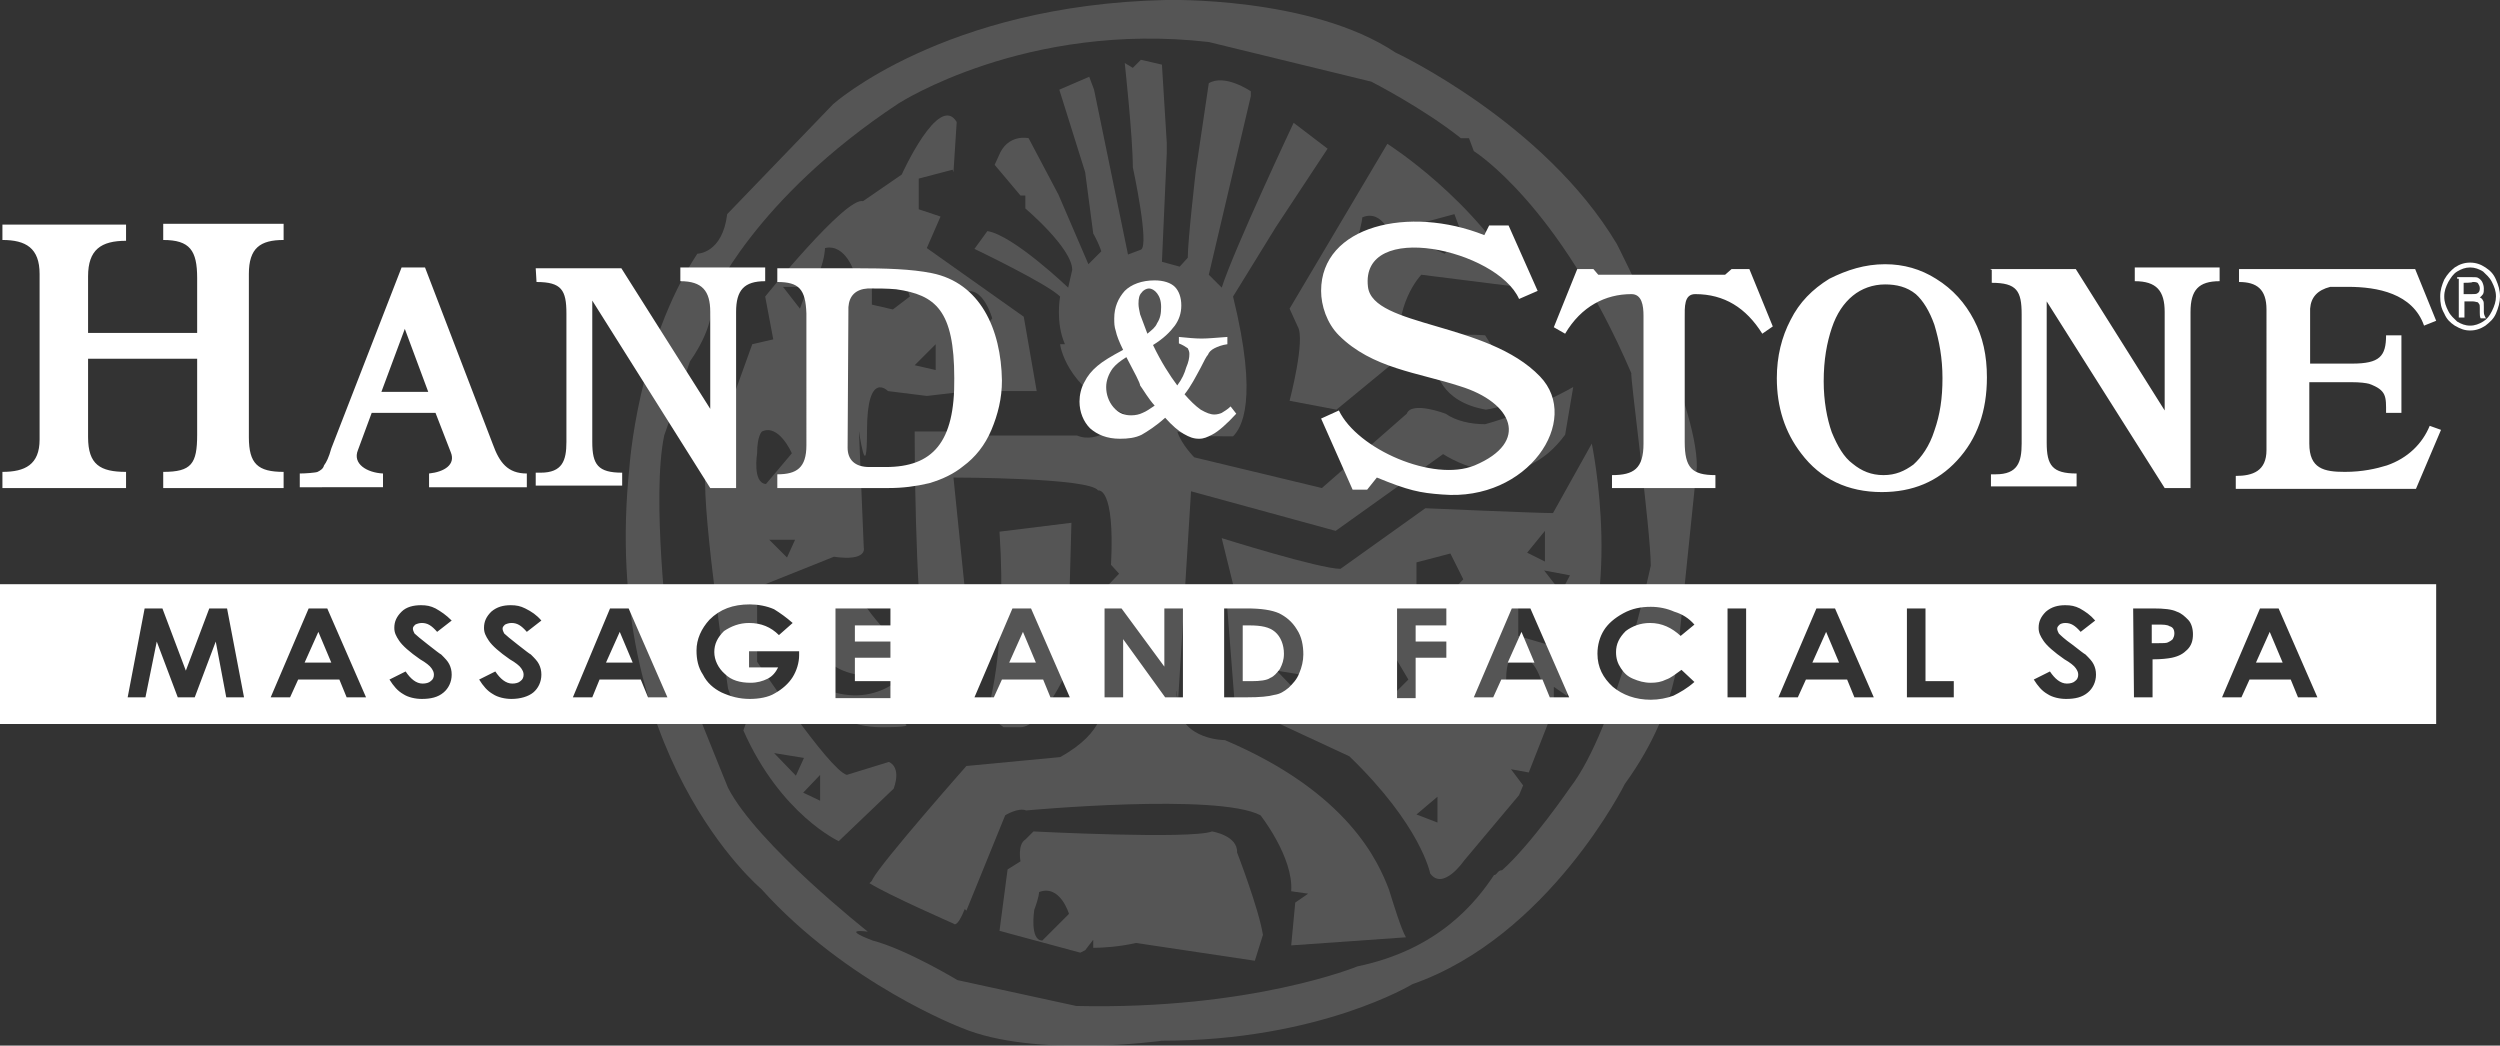
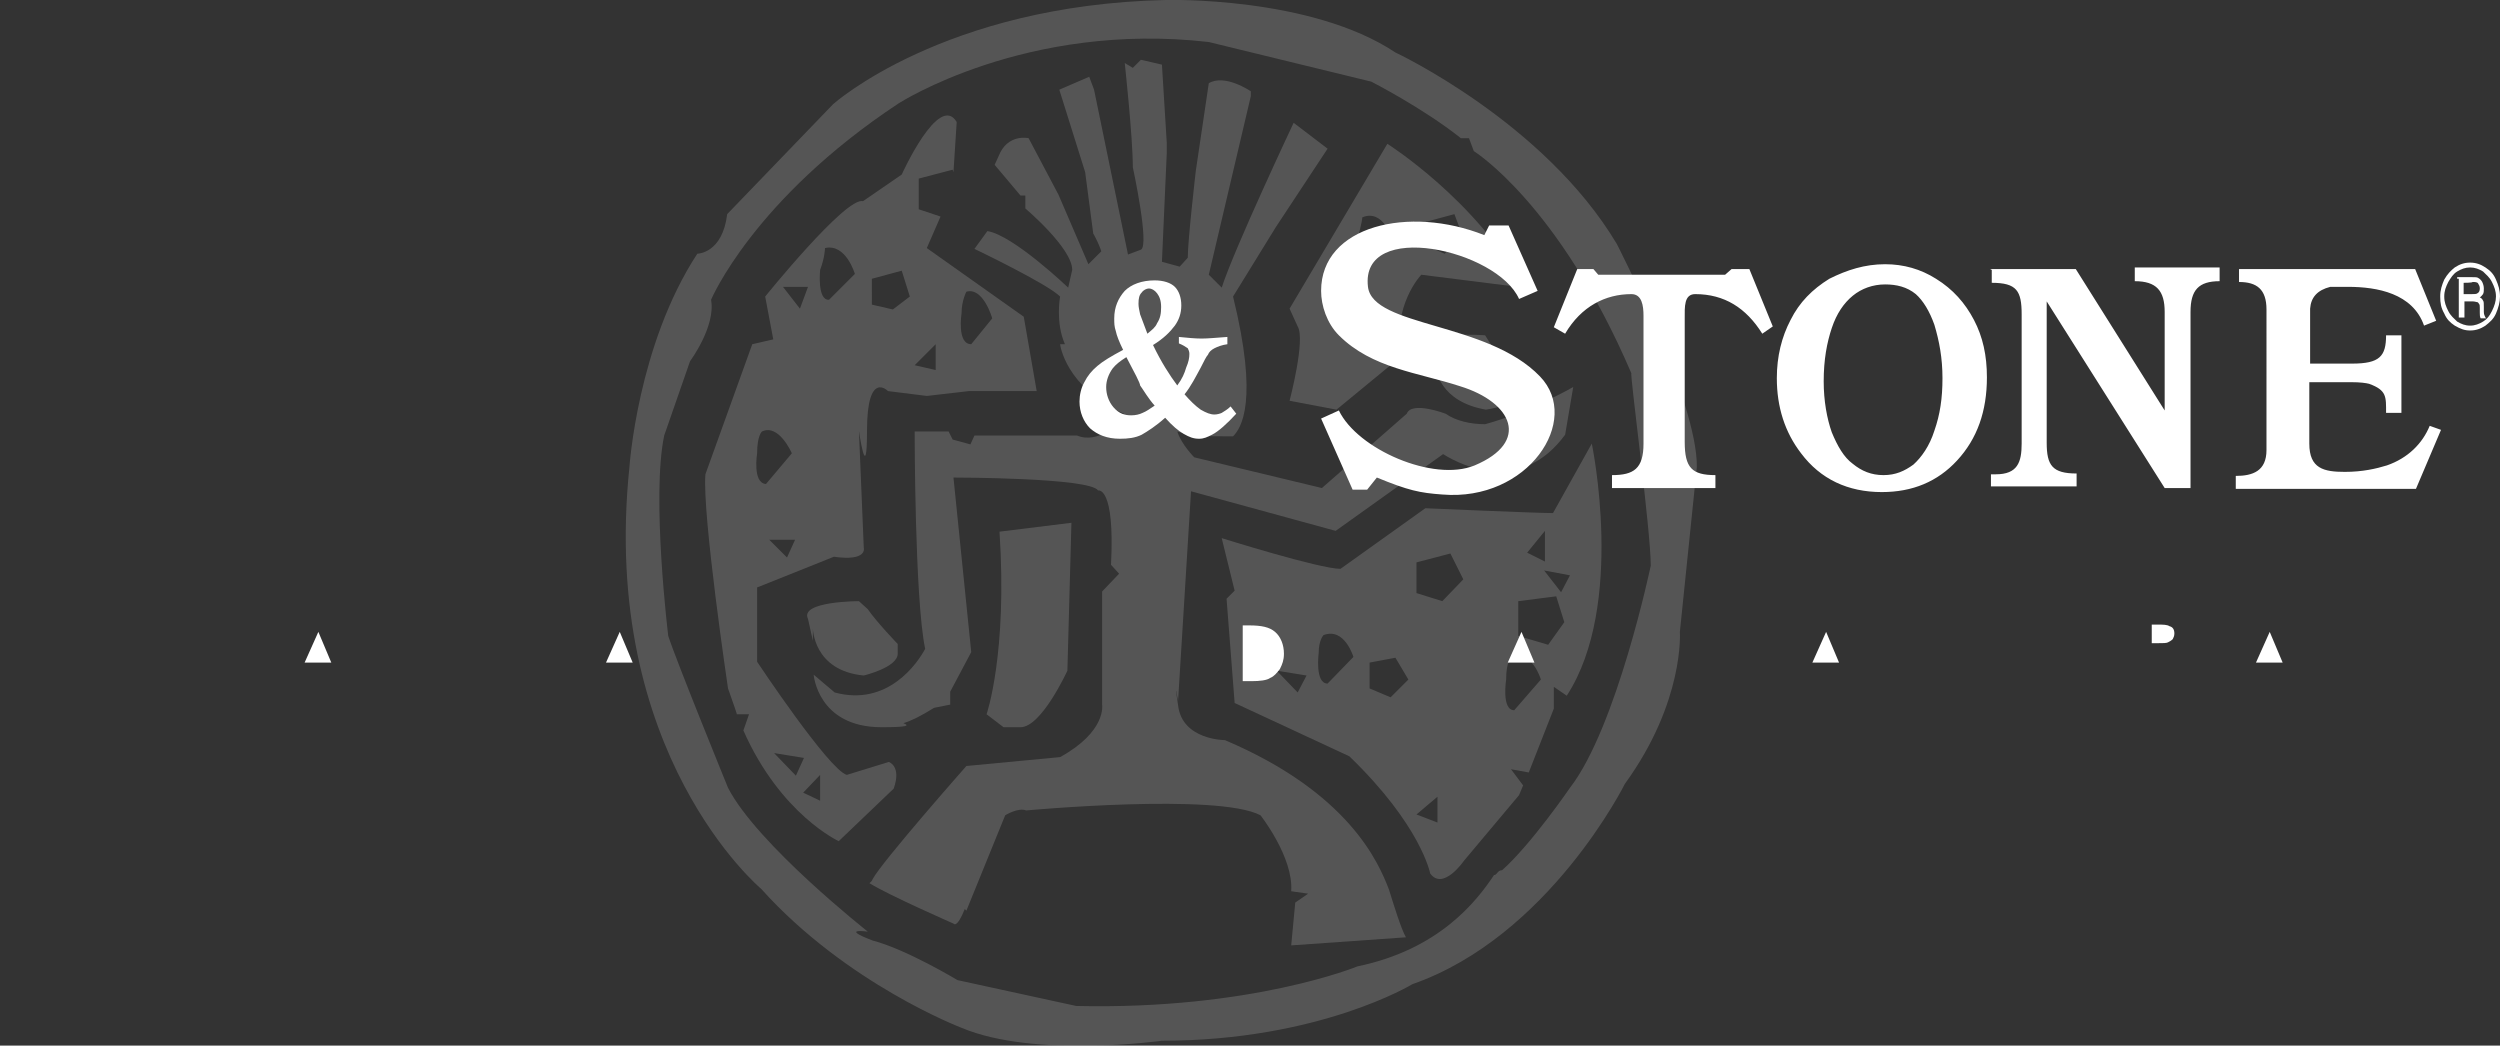
<svg xmlns="http://www.w3.org/2000/svg" version="1.1" id="Layer_2_00000146494074833359394920000003928569570672042655_" x="0px" y="0px" viewBox="0 0 309.4 129.4" style="enable-background:new 0 0 309.4 129.4;" xml:space="preserve">
  <rect x="0" y="0" width="309.4" height="129.4" fill="#333333" stroke="none" />
  <style type="text/css">
	.st0{opacity:0.17;}
	.st1{fill:#FFFFFF;}
</style>
  <g class="st0">
    <path class="st1" d="M210,57.8c0.1-8.2-9.9-27.6-9.9-27.6c-9-15.1-27.4-23.7-27.4-23.7c-10.5-7-28.4-6.5-28.4-6.5   c-27.5,0.6-41.2,12.9-41.2,12.9L90,26.5c-0.6,4.9-3.7,4.9-3.7,4.9c-7.4,11.3-8.4,26.4-8.4,26.4C74.2,93.3,94.2,110,94.2,110   c10.6,11.8,24.8,17.2,24.8,17.2c9,3.8,24.8,1.6,24.8,1.6c19.5,0,31-7,31-7c16.9-5.9,26.3-24.8,26.3-24.8   c7.4-10.2,6.8-18.8,6.8-18.8L210,57.8L210,57.8z M194.3,97.5c0,0-4.8,7-8.4,10.2c-0.6,0-0.6,0.6-1,0.6c-2.2,3.3-6.8,9.2-16.9,11.3   c0,0-13.1,5.4-34.8,4.9l-14.7-3.2c0,0-6.3-3.8-10.5-4.9c-4.2-1.6-0.6-1.1-0.6-1.1s-13.7-10.8-17.3-17.8c0,0-6.4-15.7-7.4-18.8   c0,0-2.1-17.2-0.5-24.8l3.2-9.2c0,0,3.2-4.3,2.6-7.6c0,0,5.2-12.4,23.2-24.3c0,0,15.8-10.2,38.4-7.6c0,0,9,2.2,20.1,4.9   c0,0,6.3,3.2,11.1,7h1l0.6,1.6c0,0,10.5,6.5,19.5,27.5c-0.2,0.1,2.4,19.5,2.4,23.8C204.3,70,200.1,90,194.3,97.5L194.3,97.5z" />
    <path class="st1" d="M151.6,91.6c0,0-5.3,0-5.8-4.3c-0.6-3.8,0-0.6,0-0.6l1.6-25.9l17.9,4.9l13.3-9.5c2.7,1.7,9.8,4.8,15.1-2.4   l1-5.9c0,0-5.4,3.1-10.9,4.6c-1.8,0-3.6-0.4-4.9-1.3c0,0-4.2-1.6-4.8,0l-10.5,9.2l-15.8-3.8c0,0-1.6-1.6-2.1-3.2   c1.6,0.6,3.7,0.6,6.3,0.6h0.6c1-1,3.2-4.3,0-17.3l5.3-8.6l6.4-9.7l-4.2-3.2c0,0-7.4,15.7-8.9,20.4l-1.6-1.6l5.2-22.1v-0.6   c0,0-3.2-2.2-5.2-1L148,21.1c0,0-1,8.6-1,10.8l-1,1.1l-2.2-0.6l0.6-13.5v-1.2L143.8,8l-2.6-0.6l-1,1l-1-0.6c0,0,1,9.2,1,12.9   c0,0,2.1,9.7,1,10.2l-1.6,0.6l-4.2-20.4l-0.6-1.6l-3.7,1.6l3.2,10.2l1,7.6c0,0,0.6,1,1,2.2l-1.6,1.6l-3.7-8.6l-3.7-7   c0,0-2.6-0.6-3.7,2.2l-0.5,1.1l3.2,3.8h0.6v1.6c0,0,5.8,4.9,5.8,7.6l-0.5,2.2c0,0-6.8-6.5-10-7l-1.6,2.2c0,0,9,4.3,10.6,5.9   c0,0-0.6,3.2,0.6,5.9h-0.6c0,0,0.6,5.3,7.9,8.6c-0.6,0.6-0.6,1.1-0.6,1.1s-2.6,2.7-5.2,1.6h-12.7l-0.5,1.1l-2.2-0.6l-0.5-1h-4.2   c0,0,0,20.7,1.3,26.9c-0.9,1.7-4.6,7.2-11.2,5.4l-2.6-2.2c0,0,0.5,6.5,8.4,6.5c3.3,0,3.5-0.2,2.7-0.5c1-0.3,2.2-0.9,3.8-1.9l2-0.4   v-1.6l2.6-4.9L118,59.1c0,0,16.9,0,17.9,1.6c0,0,2.1-0.6,1.6,9.2l1,1.1l-2.1,2.2v14c0,0,0.6,3.3-5.2,6.5l-11.6,1.1   c0,0-10.5,11.9-11.6,14c-0.1,0.3-0.3,0.4-0.4,0.5c2.4,1.5,10.4,5,10.4,5s0.4,0.7,1.4-1.8c0.1,0.1,0.1,0.1,0.2,0.2l4.8-11.8   c0,0,1.6-1,2.6-0.6c0,0,23.7-2.2,29,0.6c0,0,4.1,5.2,3.8,9.4l2.1,0.3l-1.6,1.1l-0.5,5.3l14.2-1c-0.6-1-1.6-4.3-2.1-5.9   C170.6,106.7,166.9,98.1,151.6,91.6z" />
    <path class="st1" d="M188.1,47.4c0,0-2.2-3.2-3.3-4.3l-1-1.6c0,0-7.4-0.6-6.8,1.6l0.6,2.7v-1c0,1,0.6,4.9,6.3,5.9   c0,0,4.2-0.6,4.2-2.2C188.6,46.3,188.1,47.4,188.1,47.4z" />
    <path class="st1" d="M106.3,74.4c0,0-7.4,0-6.3,2.2l0.6,2.7v-1.6c0,0,0,5.3,6.3,5.9c0,0,4.2-1,4.2-2.7v-1.2c0,0-2.6-2.7-3.7-4.3   L106.3,74.4z" />
-     <path class="st1" d="M150,102.9c-2.6,1-22.1,0-22.1,0l-1,1c-1,0.6-0.6,2.7-0.6,2.7l-1.6,1l-1,7.6l10,2.7c0,0,0.2-0.1,0.6-0.3l1-1.3   v1c1,0,3.1-0.1,5.3-0.6l14.7,2.2l1-3.2c-0.5-3.2-3.2-10.2-3.2-10.2C153.2,103.4,150,102.9,150,102.9L150,102.9z M129,116.4   c-1.6,0-1-3.8-1-3.8c0.6-1.6,0.6-2.2,0.6-2.2c2.6-1,3.7,2.7,3.7,2.7L129,116.4z" />
    <path class="st1" d="M192.2,63.5c-2.1,0-15.8-0.6-15.8-0.6l-10.5,7.5c-2.6,0-14.7-3.8-14.7-3.8l1.6,6.5l-1,1l1,12.9l14.2,6.6   c8.9,8.6,10,14.5,10,14.5c1.6,2.2,4.2-1.6,4.2-1.6l6.8-8.1l0.5-1.2l-1.5-2l2.2,0.4l3.1-7.9V85l1.6,1.1c7.3-11.2,3.1-31.2,3.1-31.2   L192.2,63.5L192.2,63.5z M160.6,85.7L158,83l3.7,0.6L160.6,85.7L160.6,85.7z M164.3,84.6c-1.6,0-1.1-3.8-1.1-3.8   c0-1.6,0.6-2.2,0.6-2.2c2.6-1,3.7,2.7,3.7,2.7L164.3,84.6z M172.1,86.3l-2.6-1.1V82l3.2-0.6l1.6,2.7L172.1,86.3z M177.9,101.8   l-2.6-1l2.6-2.2V101.8z M178.5,74.4l-3.2-1v-3.8l4.2-1.1l1.6,3.2C181.1,71.7,178.5,74.4,178.5,74.4z M191.2,65.7v3.8l-2.2-1.1   C189,68.4,191.2,65.7,191.2,65.7z M187.4,87.9c-1.6,0-1-3.8-1-3.8c0-2.2,0.6-2.7,0.6-2.7c2.6-1.1,3.7,2.7,3.7,2.7L187.4,87.9z    M191.6,79.8l-3.7-1.1v-4.3l4.7-0.6l1,3.2L191.6,79.8z M193.2,73.3l-2.1-2.7l3.2,0.6L193.2,73.3L193.2,73.3z" />
    <path class="st1" d="M160.6,40.4c1,1.6-1,9.2-1,9.2l5.8,1.1l7.9-6.5c-1-6.5,2.6-10.2,2.6-10.2l12.7,1.6   c-5.8-10.8-16.9-17.8-16.9-17.8l-12.1,20.4L160.6,40.4z M176.3,27.5l3.7-1l1,2.7l-2.2,2.2l-2.6-1.1   C176.2,30.3,176.3,27.5,176.3,27.5z M170.1,43.1l-2.1-1l2.1-2.7V43.1z M168,29.6c0.6-2.2,0.6-2.7,0.6-2.7c2.6-1.1,3.7,2.7,3.7,2.7   l-3.2,3.2C167.4,32.9,168,29.6,168,29.6z" />
    <path class="st1" d="M110,94.3l-5.2,1.6c-2.2-0.6-11.1-14-11.1-14v-9.2l9.5-3.8c4.2,0.6,3.7-1.1,3.7-1.1l-0.6-14.5c0,0,1,7,1,0   c0-7.6,2.6-4.9,2.6-4.9l4.8,0.6l5.2-0.6h8.4l-1.6-9.2l-12-8.5l1.7-3.9l-2.7-0.9v-3.8l4.2-1.1l0.1,0.3l0.4-6.2   c-2.2-3.7-6.8,6.5-6.8,6.5l-4.8,3.3c-2.1-0.6-12.1,11.8-12.1,11.8l1,5.3l-2.6,0.6l-5.8,16.1c-0.4,5,2.8,26.5,2.8,26.5   c0.4,1.2,0.8,2.2,1.1,3.2h1.5l-0.7,2c4.6,10.4,11.8,13.7,11.8,13.7l6.8-6.5C111.6,94.8,110,94.3,110,94.3L110,94.3z M119,38.8   c0-1.6,0.6-2.7,0.6-2.7c2.1-0.6,3.2,3.3,3.2,3.3l-2.6,3.2C118.4,42.6,119,38.8,119,38.8z M115.8,42.6v3.2l-2.6-0.6   C113.2,45.2,115.8,42.6,115.8,42.6z M107.9,34.5l3.7-1l1,3.2l-2.1,1.6l-2.6-0.6V34.5z M97.4,69l-2.2-2.2h3.2L97.4,69z M101.5,33.4   c0.6-1.6,0.6-2.7,0.6-2.7c2.6-0.6,3.7,3.2,3.7,3.2l-3.2,3.2C101.1,37.2,101.5,33.4,101.5,33.4z M100,35.5l-1,2.7l-2.1-2.7H100z    M93.7,56.1c0-2.2,0.6-2.7,0.6-2.7c2.1-1,3.7,2.7,3.7,2.7l-3.2,3.8C93.1,59.8,93.7,56.1,93.7,56.1z M98.5,96l-2.7-2.8l3.7,0.6   C99.5,93.8,98.5,96,98.5,96z M101.5,99.1l-2.1-1l2.1-2.2V99.1z" />
    <path class="st1" d="M124.2,90h2.1c2.6,0,5.8-7,5.8-7l0.5-18.3l-8.9,1.1c1,15.1-1.6,22.6-1.6,22.6S124.2,90,124.2,90z" />
  </g>
  <path class="st1" d="M145.9,42.5v-0.8c1,0.1,2,0.2,2.8,0.2s1.8-0.1,3.2-0.2v0.9c-0.7,0.1-1.2,0.3-1.6,0.5c-0.4,0.2-0.7,0.5-0.8,0.8  c-0.2,0.2-0.5,0.8-0.9,1.6c-0.6,1.1-1.2,2.3-2,3.3c0.7,0.8,1.3,1.4,2,1.9c0.7,0.4,1.2,0.6,1.7,0.6c0.3,0,0.7-0.1,0.9-0.2  c0.3-0.2,0.7-0.4,1.1-0.8l0.7,0.9c-1.1,1.2-2.2,2.2-3,2.6c-0.6,0.3-1,0.5-1.6,0.5c-0.7,0-1.2-0.2-1.9-0.6c-0.7-0.4-1.4-1-2.3-2  c-1.1,1-2.2,1.7-2.9,2.1c-0.8,0.4-1.7,0.5-2.7,0.5c-1.6,0-2.8-0.5-3.7-1.3c-0.8-0.8-1.3-2-1.3-3.3c0-0.8,0.2-1.7,0.6-2.4  c0.4-0.8,0.9-1.4,1.6-2c0.7-0.6,1.7-1.2,3.2-2c-0.5-1-0.8-1.8-0.9-2.3c-0.2-0.6-0.2-1-0.2-1.6c0-1.4,0.5-2.5,1.3-3.4  c0.8-0.8,2.1-1.3,3.7-1.3c1.1,0,2,0.3,2.5,0.8s0.8,1.3,0.8,2.3s-0.3,1.8-0.8,2.5c-0.6,0.8-1.4,1.6-2.7,2.4c1,2.1,2.1,3.8,3,5  c0.6-0.8,0.9-1.5,1.1-2.2c0.3-0.7,0.4-1.2,0.4-1.7c0-0.3-0.1-0.5-0.2-0.7C146.7,42.9,146.4,42.7,145.9,42.5L145.9,42.5z M139.4,44.2  c-0.8,0.5-1.3,0.9-1.7,1.4c-0.5,0.7-0.8,1.5-0.8,2.3c0,0.9,0.3,1.8,0.9,2.5c0.7,0.8,1.4,1,2.2,1c0.5,0,1-0.1,1.4-0.3  c0.5-0.2,0.9-0.5,1.5-0.9c-0.8-0.9-1.3-1.8-1.8-2.5C141.1,47.4,140.4,46.1,139.4,44.2L139.4,44.2z M142,41.3c0.6-0.5,1-0.8,1.2-1.3  c0.4-0.6,0.5-1.2,0.5-2s-0.2-1.3-0.5-1.7s-0.7-0.6-1-0.6s-0.7,0.2-0.9,0.5c-0.3,0.3-0.4,0.7-0.4,1.4c0,0.4,0.1,0.8,0.2,1.3  C141.3,39.4,141.6,40.2,142,41.3z" />
  <path class="st1" d="M184.3,27.9h2.4l3.6,8.1l-2.3,1c-2.7-6.1-19.7-9.9-18.7-1.5c0.6,5,14.8,4.3,21.3,11.1  c5.2,5.4-1.5,15.5-12.1,14.6c-2.8-0.2-4.2-0.5-8.1-2.1l-1.2,1.5h-1.8l-3.9-8.8l2.2-1c2.3,4.8,11.7,8.9,16.8,6.8  c6.9-2.9,4.7-7.8-1.8-9.8c-5.2-1.7-10.9-2.2-15-6.3c-1.5-1.5-2.2-3.7-2.2-5.5c0-8.1,10.9-10.6,20.2-6.9  C183.7,29.1,184.3,27.9,184.3,27.9z M195.2,33.3h2l0.6,0.7h15.7l0.8-0.7h2.2l2.9,7.1l-1.3,0.9c-2-3.2-4.7-4.9-8.3-4.9  c-1.4,0-1.3,1.6-1.3,3v15.3c0,3.2,0.9,4.1,3.8,4.1v1.6h-12.8v-1.6c2.7,0,3.9-0.8,3.9-3.9V39.1c0-1.3-0.2-2.7-1.5-2.7  c-3.2,0-6.2,1.5-8.2,4.9l-1.4-0.8L195.2,33.3L195.2,33.3z M233.3,35.2c-1.5,0-2.9,0.5-4,1.4s-2,2.2-2.6,4s-1,3.9-1,6.6  c0,2.4,0.4,4.6,1,6.3c0.7,1.7,1.5,3.1,2.6,3.9c1.1,0.9,2.3,1.4,3.8,1.4s2.6-0.5,3.7-1.3c1-0.9,2-2.3,2.6-4.2c0.7-2,1-4,1-6.5  s-0.4-4.6-1-6.6c-0.6-1.7-1.4-3-2.3-3.8C236,35.5,234.7,35.2,233.3,35.2 M233.3,32.7c2.3,0,4.4,0.6,6.3,1.8c2.1,1.3,3.6,3,4.7,5.1  c1.1,2.1,1.6,4.4,1.6,7.1c0,4.2-1.2,7.6-3.7,10.3c-2.4,2.6-5.5,3.9-9.3,3.9c-4.2,0-7.6-1.6-10-4.8c-2-2.6-3-5.7-3-9.3  c0-2.7,0.6-5.1,1.7-7.2c1.1-2.2,2.7-3.8,4.8-5.1C228.6,33.4,230.8,32.7,233.3,32.7 M246.3,33.3h10.6l11,17.5V38.6  c0-2.6-1-3.8-3.7-3.8v-1.7h10.5v1.7c-2.6,0-3.6,1.1-3.6,3.8v21.8h-3.2l-14.6-23.1v17.5c0,2.8,0.7,3.8,3.7,3.8v1.6h-10.6v-1.5h0.6  c2.7,0,3.2-1.5,3.2-3.8v-16c0-2.9-0.6-3.9-3.7-3.9v-1.6L246.3,33.3L246.3,33.3L246.3,33.3z M277.1,33.3h21.8l2.6,6.4l-1.5,0.6  c-1.4-4-5.8-4.8-9.4-4.8h-2.2c-1.6,0.4-2.4,1.3-2.5,2.7V45h5.2c3.4,0,4.2-0.9,4.2-3.5h1.9v9.6h-1.9c0-2,0.1-2.8-2.1-3.6  c-0.4-0.1-1.1-0.2-2.2-0.2h-5.2v7.6c0,3.1,1.8,3.5,4.4,3.5c2.2,0,3.9-0.4,5.2-0.8c2.6-0.9,4.4-2.7,5.3-4.9l1.4,0.5l-3.1,7.3h-22.3  v-1.6c2.1,0,3.8-0.6,3.8-3.2V38.3c0-2.5-1.2-3.4-3.4-3.4L277.1,33.3L277.1,33.3L277.1,33.3z" />
-   <path class="st1" d="M66.3,33.2h10.6l11,17.4v-12c0-2.6-1-3.8-3.7-3.8v-1.7h10.5v1.7c-2.6,0-3.6,1.1-3.6,3.8v21.8h-3.2L73.3,37.2  v17.5c0,2.8,0.7,3.8,3.7,3.8v1.6H66.3v-1.6h0.6c2.7,0,3.2-1.5,3.2-3.8V38.8c0-2.9-0.6-3.9-3.7-3.9L66.3,33.2  C66.3,33.2,66.3,33.2,66.3,33.2z M0.3,27.8h15.3v2c-3.1,0-4.7,1.1-4.7,4.4v7h13.5v-6.8c0-3.4-0.9-4.7-4.2-4.7v-2h14.9v2  c-2.9,0-4.3,1-4.3,4.2v20.2c0,3.3,1.1,4.3,4.3,4.3v2H20.2v-2c3.5,0,4.2-1,4.2-4.6v-9.4H10.9v9.7c0,3.4,1.5,4.3,4.7,4.3v2H0.3v-2  c2.8,0,4.6-0.9,4.6-4V33.9c0-3.2-1.7-4.2-4.6-4.2C0.3,29.7,0.3,27.8,0.3,27.8z M47.2,48.5H53l-2.9-7.8  C50.1,40.7,47.2,48.5,47.2,48.5z M49.7,33.1h2.9L61,55c0.8,2.2,1.8,3.6,4.2,3.6v1.7H53.1v-1.7c1.9-0.2,3.3-1.1,2.7-2.6l-1.9-4.9H46  l-1.7,4.6c-0.7,1.7,1.1,2.8,3.1,2.9v1.7H37.1v-1.7c0.7,0,2-0.1,2.2-0.2c0.4-0.2,0.7-0.4,0.8-0.8c0.3-0.4,0.6-1,0.9-2.1  C41,55.5,49.7,33.1,49.7,33.1z M104.9,55.4c0,1.5,0.9,2.4,2.7,2.4h2c5.8,0,8.6-3,8.5-11c0-8.4-2.3-10.3-7.2-11  c-1.1-0.1-2.3-0.1-3.5-0.1c-1.5,0.1-2.3,0.9-2.4,2.3L104.9,55.4C104.9,55.4,104.9,55.4,104.9,55.4z M96.2,34.9v-1.7h9.7  c3.8,0,6.9,0.1,9.4,0.6c6,1.2,8.6,6.9,8.7,13.3c0,2.2-0.5,4.2-1.3,6.1c-0.8,1.9-2,3.4-3.5,4.5c-1.1,0.9-2.5,1.6-4.2,2.1  c-1.7,0.4-3.3,0.6-5,0.6H96.2v-1.7c2.4,0,3.6-0.8,3.6-3.6V38.8C99.7,35.8,98.9,34.9,96.2,34.9" />
  <path class="st1" d="M309.4,36.7c0,0.7-0.2,1.4-0.5,2.1s-0.8,1.1-1.3,1.5c-0.6,0.4-1.2,0.6-1.9,0.6s-1.2-0.2-1.9-0.6  c-0.6-0.4-1-0.8-1.3-1.5c-0.4-0.7-0.5-1.3-0.5-2.1s0.2-1.4,0.5-2.1c0.4-0.7,0.8-1.1,1.3-1.5c0.6-0.4,1.2-0.6,1.9-0.6  s1.3,0.2,1.9,0.6s1,0.8,1.3,1.5S309.4,35.9,309.4,36.7z M308.9,36.7c0-0.7-0.2-1.2-0.5-1.8s-0.7-0.9-1.1-1.3c-0.5-0.3-1-0.5-1.6-0.5  s-1.1,0.2-1.6,0.5s-0.8,0.8-1.1,1.3c-0.3,0.6-0.5,1.1-0.5,1.8s0.2,1.2,0.5,1.8s0.7,0.9,1.1,1.3c0.5,0.3,1,0.5,1.6,0.5  s1.1-0.2,1.6-0.5s0.8-0.7,1.1-1.3S308.9,37.3,308.9,36.7z M304.1,34.3h1.8c0.4,0,0.7,0,0.8,0.1c0.2,0.1,0.4,0.3,0.5,0.5  s0.2,0.5,0.2,0.8s0,0.5-0.1,0.7c-0.1,0.1-0.2,0.3-0.4,0.4c0.2,0.1,0.3,0.2,0.4,0.4c0.1,0.1,0.1,0.4,0.1,0.8v0.6  c0,0.3,0.1,0.5,0.2,0.7l0.1,0.1H307c-0.1-0.2-0.1-0.5-0.1-0.7v-0.6c0-0.2,0-0.4-0.1-0.5s-0.1-0.2-0.2-0.2s-0.3-0.1-0.6-0.1h-1v2  h-0.7v-4.8h-0.2L304.1,34.3L304.1,34.3z M304.9,35v1.4h1c0.3,0,0.6,0,0.7-0.1c0.2-0.1,0.3-0.3,0.3-0.6s-0.1-0.4-0.2-0.6  s-0.4-0.2-0.7-0.2C306,35,304.9,35,304.9,35L304.9,35z" />
  <g>
    <polygon class="st1" points="186.6,82 189.9,82 188.3,78.2  " />
    <polygon class="st1" points="75,82 78.3,82 76.7,78.2  " />
    <path class="st1" d="M154.6,77.4h-0.8v6.9h1.1c1,0,1.9-0.1,2.3-0.4c0.5-0.2,0.8-0.6,1.2-1.1c0.3-0.6,0.5-1.1,0.5-1.9   c0-1.1-0.4-2.1-1.1-2.7C157.1,77.6,156.1,77.4,154.6,77.4z" />
    <polygon class="st1" points="224.3,82 227.6,82 226,78.2  " />
-     <path class="st1" d="M0,72.3v17.3h301.5V72.3H0z M28,86.3l-1.3-6.9l-2.6,6.9H22l-2.6-6.9L18,86.3h-2.2l2.1-11h2.2L23,83l2.9-7.7   h2.2l2.1,11H28z M42.9,86.3L42,84.1h-5.1l-1,2.2h-2.4l4.7-11h2.3l4.8,11H42.9z M51.3,78.4c0.2,0.2,0.8,0.7,1.7,1.4s1.4,1.1,1.6,1.2   c0.5,0.5,0.8,0.8,1,1.2c0.2,0.4,0.3,0.8,0.3,1.3c0,0.9-0.4,1.7-1,2.2c-0.7,0.6-1.6,0.8-2.7,0.8c-0.8,0-1.7-0.2-2.3-0.6   c-0.7-0.4-1.2-1-1.7-1.8l2-1c0.6,0.9,1.3,1.5,2.1,1.5c0.4,0,0.8-0.1,1-0.3c0.3-0.2,0.4-0.5,0.4-0.8c0-0.3-0.1-0.5-0.3-0.8   c-0.2-0.3-0.7-0.7-1.4-1.1c-1.3-0.9-2.2-1.7-2.6-2.3c-0.4-0.6-0.6-1-0.6-1.6c0-0.8,0.3-1.4,0.9-2c0.6-0.6,1.5-0.8,2.4-0.8   c0.7,0,1.2,0.1,1.8,0.4c0.7,0.4,1.3,0.8,2,1.5l-1.8,1.4c-0.7-0.8-1.2-1.1-1.9-1.1c-0.3,0-0.6,0.1-0.8,0.2c-0.2,0.2-0.3,0.3-0.3,0.5   S51.2,78.2,51.3,78.4z M62.4,78.4c0.2,0.2,0.8,0.7,1.7,1.4c0.9,0.7,1.4,1.1,1.6,1.2c0.5,0.5,0.8,0.8,1,1.2c0.2,0.4,0.3,0.8,0.3,1.3   c0,0.9-0.4,1.7-1,2.2s-1.6,0.8-2.7,0.8c-0.8,0-1.7-0.2-2.3-0.6c-0.7-0.4-1.2-1-1.7-1.8l2-1c0.6,0.9,1.3,1.5,2.1,1.5   c0.4,0,0.8-0.1,1-0.3c0.3-0.2,0.4-0.5,0.4-0.8c0-0.3-0.1-0.5-0.3-0.8c-0.2-0.3-0.7-0.7-1.4-1.1c-1.3-0.9-2.2-1.7-2.6-2.3   c-0.4-0.6-0.6-1-0.6-1.6c0-0.8,0.3-1.4,0.9-2c0.7-0.6,1.5-0.8,2.4-0.8c0.7,0,1.2,0.1,1.8,0.4c0.8,0.4,1.4,0.8,2,1.5l-1.8,1.4   c-0.7-0.8-1.2-1.1-1.9-1.1c-0.3,0-0.6,0.1-0.8,0.2c-0.2,0.2-0.3,0.3-0.3,0.5S62.3,78.2,62.4,78.4z M80.2,86.3l-0.9-2.2h-5.1   l-0.9,2.2h-2.4l4.6-11h2.3l4.8,11H80.2z M98.9,81.1c0,0.9-0.3,1.9-0.8,2.7s-1.3,1.5-2.2,2c-0.8,0.5-2,0.7-3.1,0.7   c-1.3,0-2.4-0.3-3.5-0.8c-1-0.5-1.8-1.2-2.3-2.2c-0.6-0.9-0.8-1.9-0.8-3c0-1.4,0.6-2.7,1.6-3.8c1.3-1.3,2.9-1.9,5-1.9   c1,0,2.1,0.2,3,0.6c0.8,0.5,1.5,1,2.3,1.7h0l-1.7,1.5c-1-1-2.2-1.5-3.7-1.5c-1.2,0-2.2,0.4-3.1,1c-0.8,0.8-1.2,1.6-1.2,2.6   s0.5,2,1.3,2.7c0.8,0.8,1.9,1.1,3.2,1.1c0.8,0,1.5-0.2,2.1-0.5c0.6-0.3,1-0.8,1.3-1.4h-3.6v-2h6.2V81.1z M110.2,77.4h-4.4v2h4.4v2   h-4.4v2.9h4.4v2.1h-6.8V75.3h6.8V77.4z M130,86.3l-0.9-2.2H124l-1,2.2h-2.4l4.7-11h2.3l4.8,11H130z M146.4,86.3h-2.2l-5.2-7.2v7.2   h-2.3v-11h2.1l5.3,7.2v-7.2h2.3V86.3z M160.8,83.3c-0.3,0.8-0.8,1.3-1.3,1.8c-0.6,0.5-1.1,0.8-1.8,0.9c-0.7,0.2-1.8,0.3-3.4,0.3   h-2.8v-11h2.8c1.8,0,3.1,0.2,4,0.6c0.8,0.4,1.6,1,2.2,2c0.6,0.9,0.8,2,0.8,3.1C161.3,81.8,161.1,82.6,160.8,83.3z M179,77.4h-3.8v2   h3.8v2h-3.8v5h-2.3V75.3h6.1V77.4z M191.8,86.3l-0.9-2.2h-5.1l-1,2.2h-2.4l4.7-11h2.3l4.8,11H191.8z M200.6,82.7   c0.4,0.6,0.8,1,1.5,1.3c0.7,0.3,1.4,0.5,2.2,0.5c0.7,0,1.3-0.1,1.9-0.4c0.6-0.2,1.2-0.7,1.9-1.2l1.6,1.5c-0.9,0.8-1.8,1.3-2.6,1.7   c-0.8,0.3-1.8,0.5-2.8,0.5c-1.9,0-3.5-0.6-4.7-1.6c-1.2-1.1-1.9-2.4-1.9-4.1c0-1.1,0.3-2.1,0.8-2.9s1.3-1.5,2.4-2.1   c1.1-0.6,2.2-0.8,3.4-0.8c1,0,2,0.2,2.9,0.6c1,0.3,1.8,0.8,2.5,1.6l-1.7,1.4c-1.1-1-2.3-1.6-3.8-1.6c-1.2,0-2.2,0.4-3,1   c-0.8,0.8-1.2,1.6-1.2,2.6C200,81.5,200.2,82.1,200.6,82.7z M216.1,86.3h-2.3v-11h2.3V86.3z M229.5,86.3l-0.9-2.2h-5.1l-1,2.2h-2.4   l4.7-11h2.3l4.8,11H229.5z M241.8,86.3H236v-11h2.3v9h3.5V86.3z M258.4,85.7c-0.7,0.6-1.6,0.8-2.7,0.8c-0.8,0-1.7-0.2-2.3-0.6   c-0.7-0.4-1.2-1-1.7-1.8l2-1c0.6,0.9,1.3,1.5,2.1,1.5c0.4,0,0.8-0.1,1-0.3c0.3-0.2,0.4-0.5,0.4-0.8c0-0.3-0.1-0.5-0.3-0.8   c-0.2-0.3-0.7-0.7-1.4-1.1c-1.3-0.9-2.2-1.7-2.6-2.3c-0.4-0.6-0.6-1-0.6-1.6c0-0.8,0.3-1.4,0.9-2c0.7-0.6,1.5-0.8,2.4-0.8   c0.7,0,1.2,0.1,1.8,0.4c0.7,0.4,1.3,0.8,1.9,1.5l-1.8,1.4c-0.7-0.8-1.2-1.1-1.9-1.1c-0.3,0-0.6,0.1-0.7,0.2   c-0.2,0.2-0.3,0.3-0.3,0.5s0.1,0.4,0.2,0.6c0.2,0.2,0.7,0.7,1.7,1.4c0.9,0.7,1.4,1.1,1.6,1.2c0.5,0.5,0.8,0.8,1,1.2   c0.2,0.4,0.3,0.8,0.3,1.3C259.4,84.4,259,85.2,258.4,85.7z M270.7,80.4c-0.5,0.5-1,0.8-1.9,1c-0.5,0.1-1.3,0.2-2.4,0.2v4.7h-2.3   l-0.1-11h2.5c1.3,0,2.3,0.1,2.9,0.4c0.6,0.2,1,0.6,1.4,1c0.4,0.4,0.6,1.1,0.6,1.8C271.4,79.3,271.2,79.9,270.7,80.4z M284.4,86.3   l-0.9-2.2h-5.1l-1,2.2H275l4.7-11h2.3l4.8,11H284.4z" />
    <path class="st1" d="M268.5,77.5c-0.3-0.2-0.8-0.2-1.5-0.2h-0.7v2.3h0.8c0.6,0,1,0,1.2-0.1c0.2-0.1,0.4-0.2,0.6-0.4   c0.1-0.2,0.2-0.4,0.2-0.7C269.1,77.9,268.9,77.6,268.5,77.5z" />
    <polygon class="st1" points="37.7,82 41,82 39.4,78.2  " />
    <polygon class="st1" points="279.2,82 282.5,82 280.9,78.2  " />
-     <polygon class="st1" points="124.9,82 128.2,82 126.6,78.2  " />
  </g>
</svg>